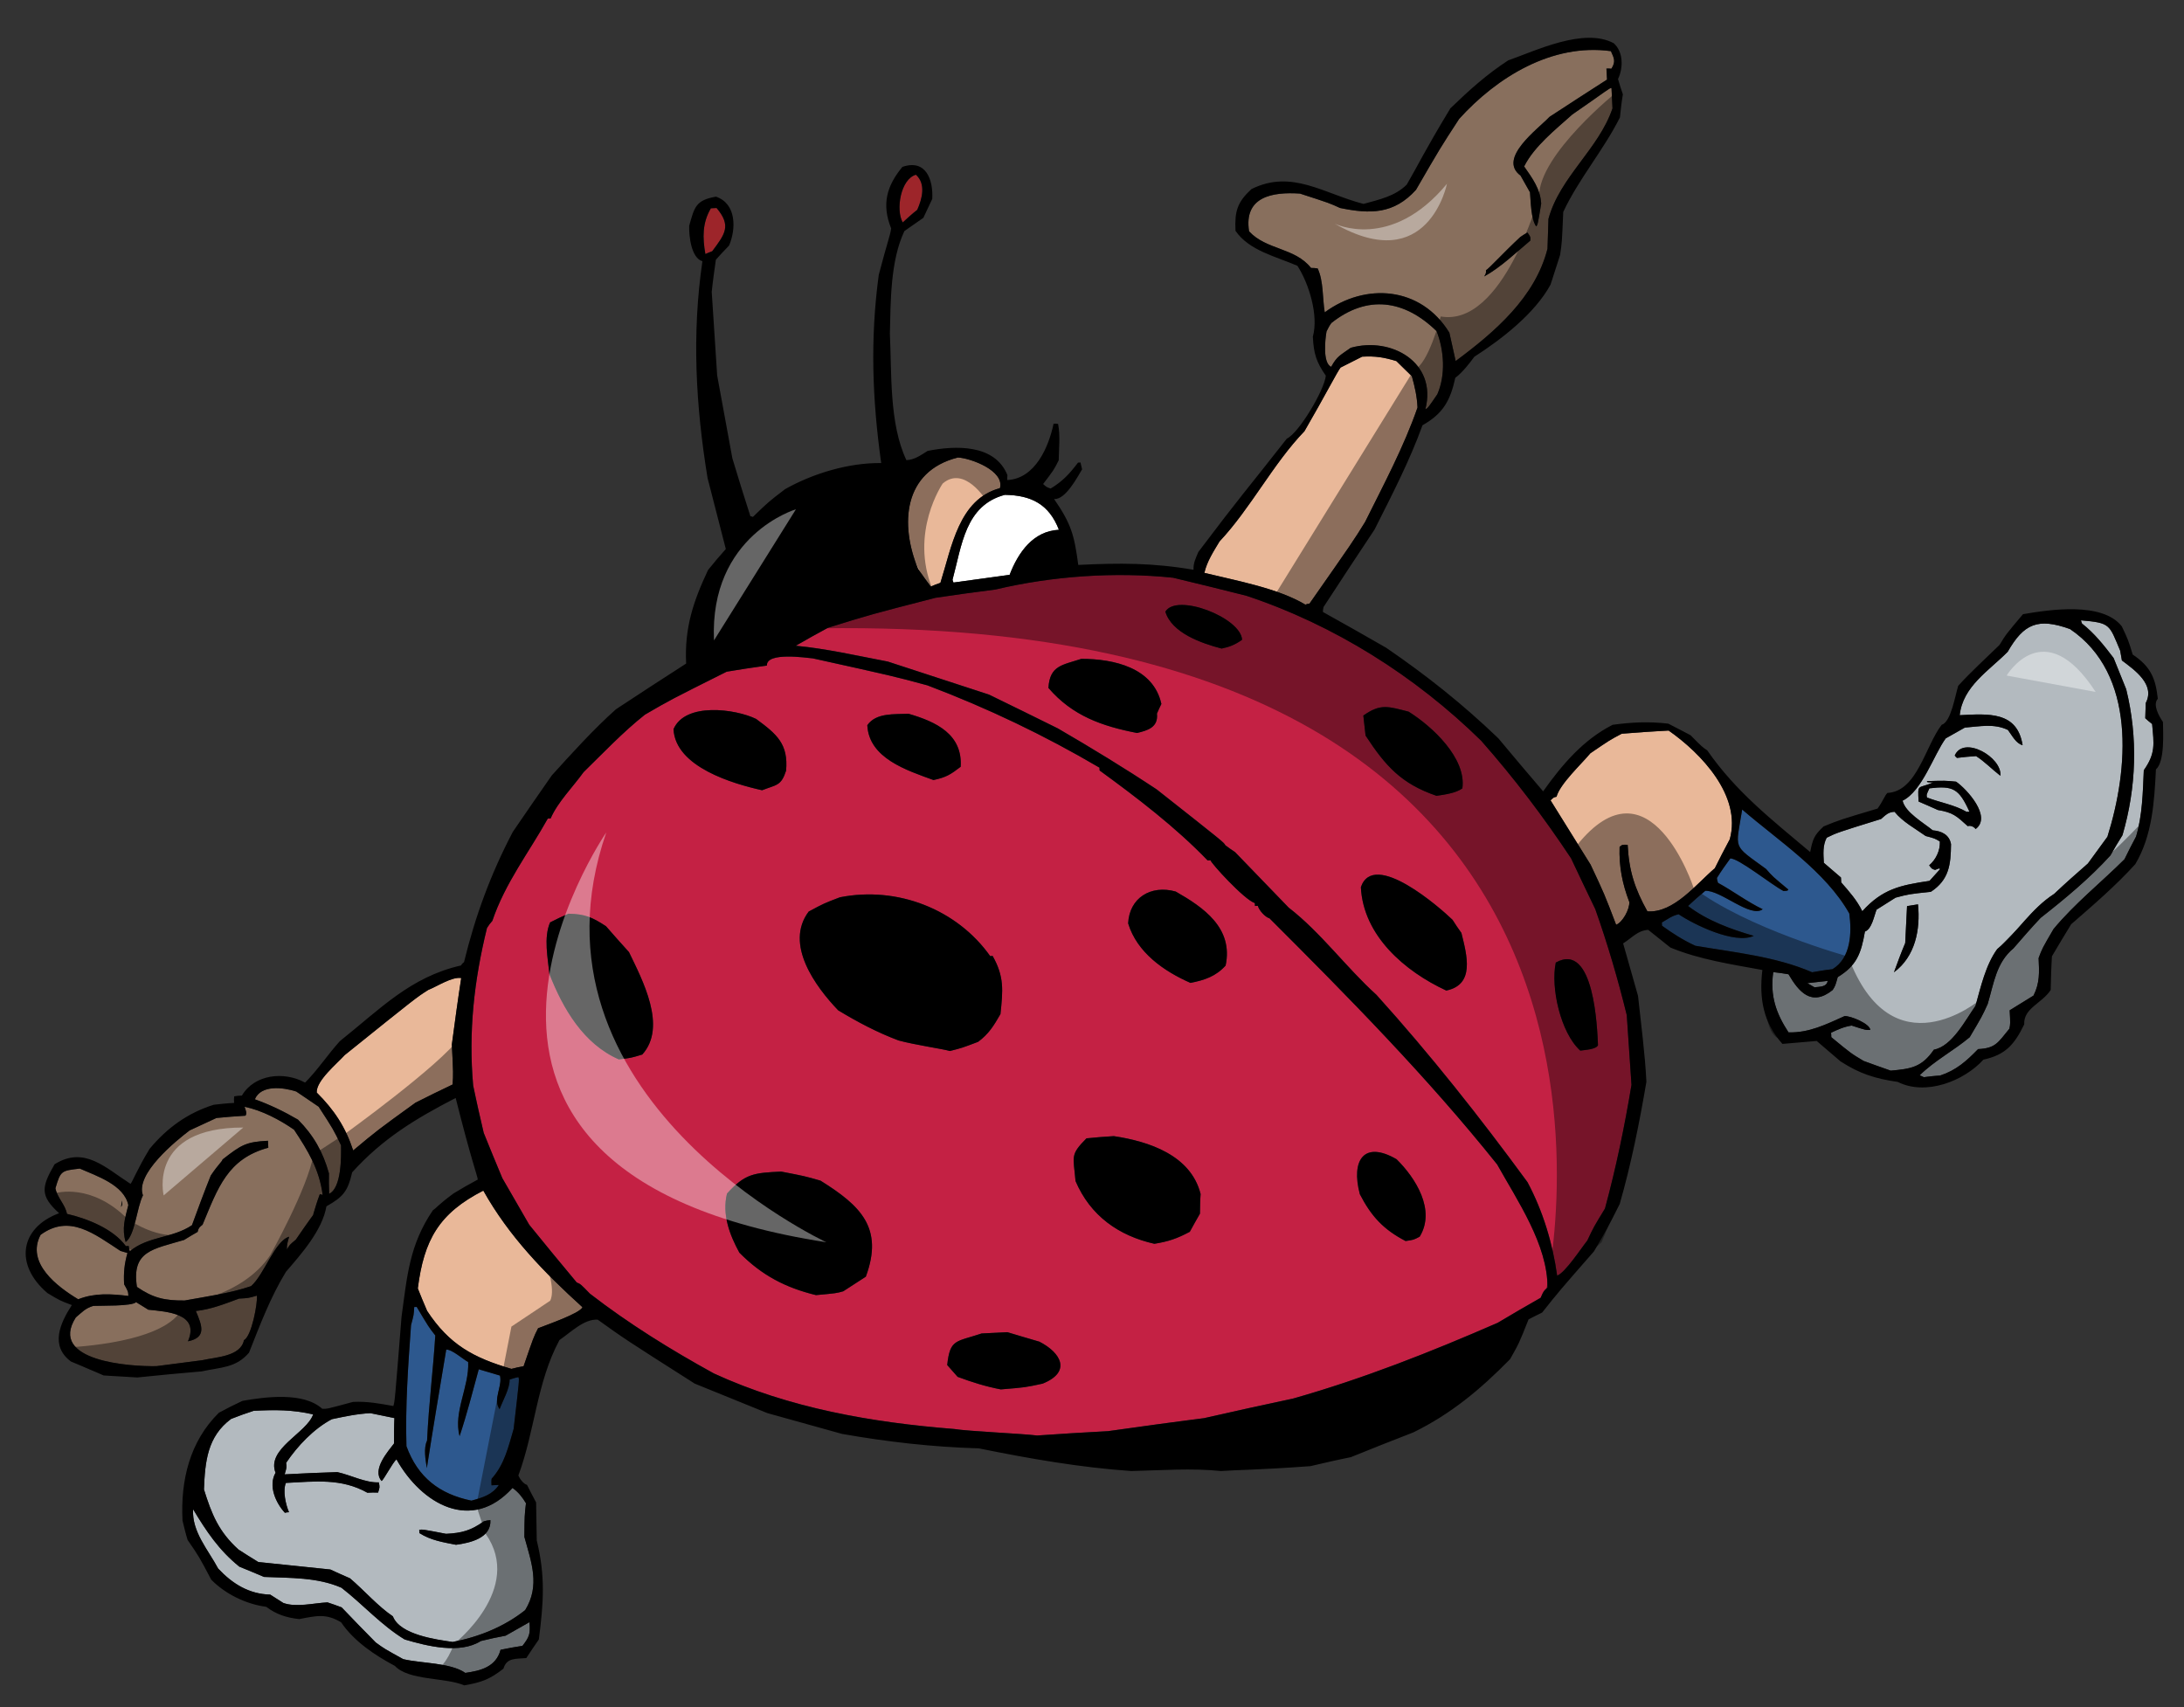
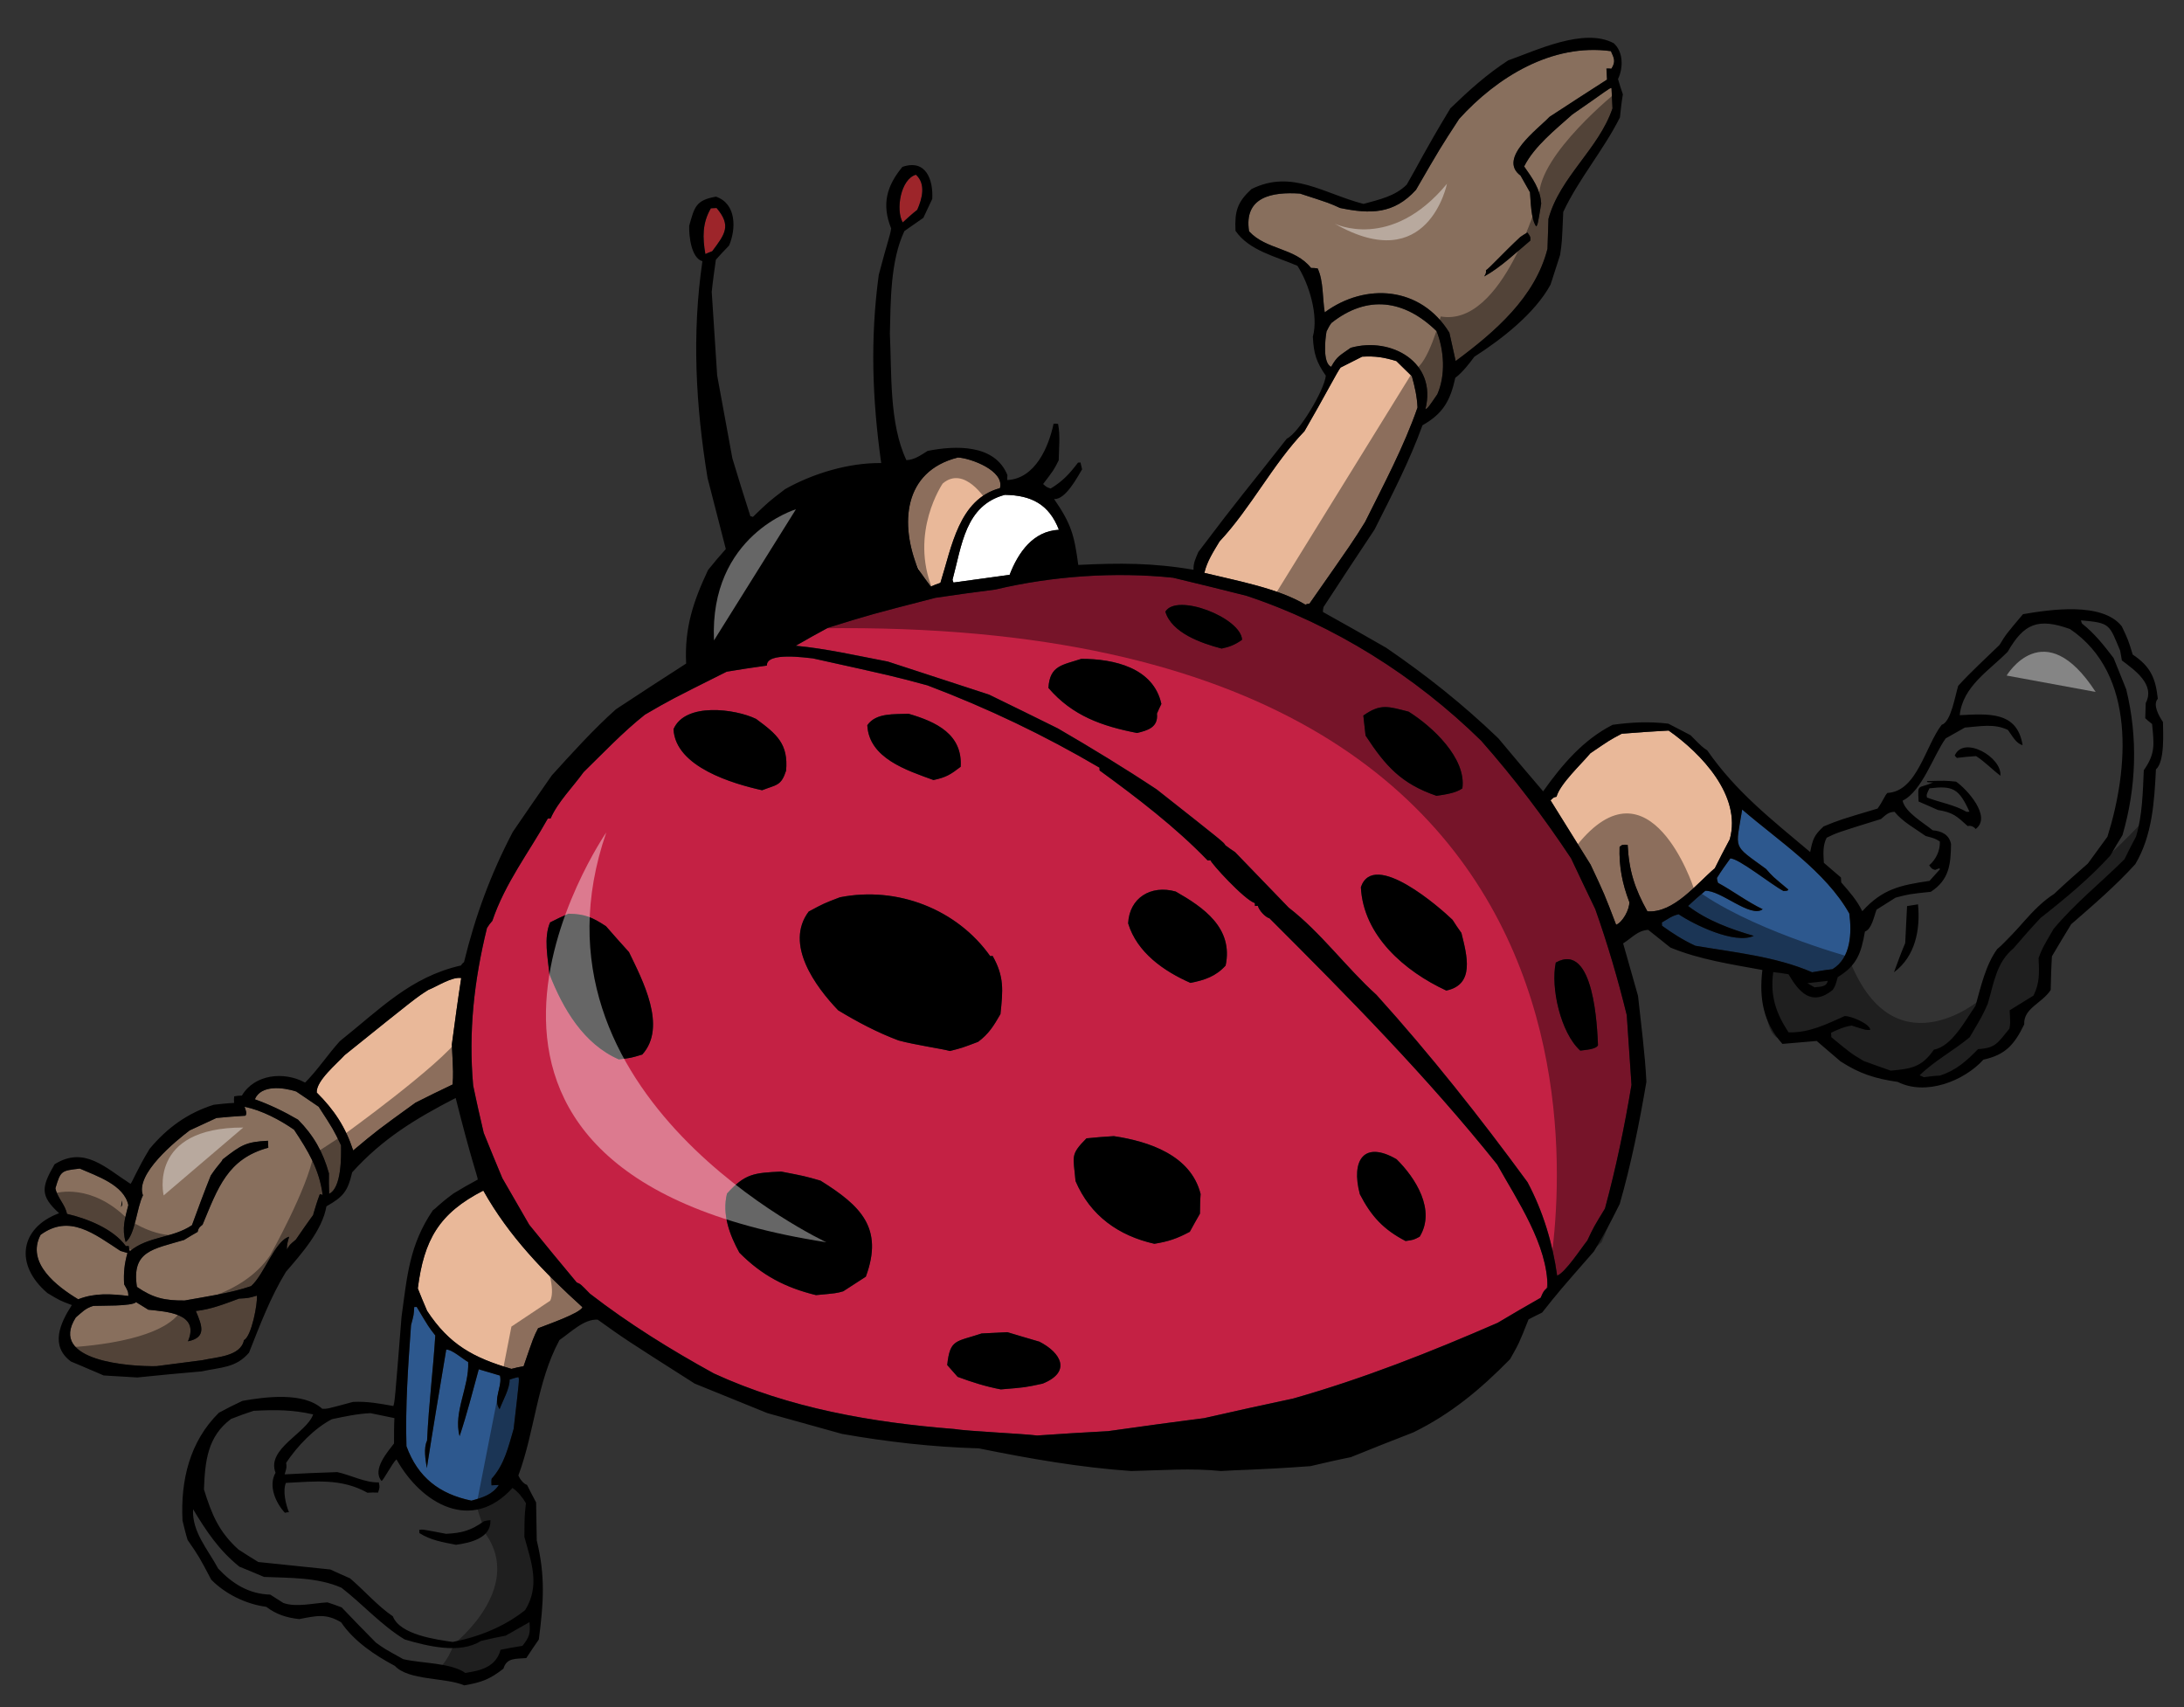
<svg xmlns="http://www.w3.org/2000/svg" version="1.1" id="Layer_1" x="0px" y="0px" width="200px" height="156.333px" viewBox="0 0 200 156.333" style="enable-background:new 0 0 200 156.333;" xml:space="preserve">
  <rect x="0" y="0" width="200" height="156.333" fill="#333333" stroke="none" />
  <path id="color6" style="fill:#C42144;" d="M116.255,84.098c-0.38-0.093-0.973-0.739-1.069-1.146l-0.26,0.015l-0.012-0.262  c-0.994-0.326-4.051-3.698-4.061-3.922l-0.262,0.013c-2.926-3.038-6.47-5.746-9.896-8.239l-0.012-0.259  c-5.06-2.971-10.242-5.446-15.746-7.532c-3.037-0.823-3.037-0.823-10.506-2.475c-0.563-0.047-4.267-0.611-4.203,0.659  c-1.225,0.176-2.457,0.348-3.683,0.562c-5.155,2.578-5.155,2.578-7.485,3.933c-2.02,1.6-3.798,3.489-5.622,5.267  c-0.91,1.283-2.374,2.742-3.012,4.236l-0.263,0.016c-1.72,3.083-3.903,5.888-5.076,9.361c-0.18,0.194-0.354,0.428-0.493,0.66  c-1.182,4.82-1.699,9.493-1.264,14.419c0.296,1.448,0.629,2.893,0.965,4.339c0.555,1.356,1.112,2.754,1.706,4.148  c0.822,1.42,1.643,2.841,2.461,4.263c1.438,1.766,2.876,3.528,4.353,5.291c0.342,0.134,0.342,0.134,1.212,1.029  c3.549,2.744,7.415,5.138,11.348,7.302c6.907,3.178,14.467,4.487,21.995,5.082c1.208,0.206,6.355,0.435,7.603,0.599  c2.164-0.147,4.331-0.292,6.502-0.401c2.901-0.409,5.843-0.814,8.785-1.188c2.708-0.621,5.413-1.211,8.157-1.798  c6.432-1.82,12.606-4.264,18.731-6.934c1.313-0.778,2.624-1.556,3.938-2.294c0.266-0.617,0.266-0.617,0.625-0.933  c0.029-3.898-2.759-7.959-4.611-11.275C130.7,98.632,123.515,91.347,116.255,84.098z M58.817,96.569  c-1.034,0.314-1.034,0.314-2.15,0.444c-3.221-1.412-5.104-4.616-6.352-7.815c-0.15-1.456-0.543-3.344,0.06-4.729  c0.55-0.29,1.1-0.54,1.688-0.795c1.5,0.037,2.152,0.307,3.428,1.143c0.679,0.788,1.394,1.578,2.106,2.37  C58.813,89.711,61.125,94.017,58.817,96.569z M83.197,65.363c2.545,0.734,4.964,1.889,4.776,4.858  c-0.939,0.721-1.338,0.966-2.488,1.212c-2.447-0.891-5.911-1.99-6.063-5.021C80.228,65.246,81.923,65.427,83.197,65.363z   M61.677,66.774c1.071-2.489,5.678-1.856,7.563-0.938c1.906,1.402,2.96,2.289,2.747,4.737c-0.454,1.409-0.872,1.275-2.197,1.794  C67.174,71.785,61.849,70.254,61.677,66.774z M79.289,116.912c-0.689,0.444-1.38,0.892-2.068,1.34  c-0.631,0.178-0.631,0.178-2.496,0.349c-2.809-0.684-4.963-1.813-7.016-3.886c-0.905-1.644-1.6-3.518-1.133-5.413  c1.667-1.849,2.492-1.89,4.959-2.014c2.158,0.417,2.158,0.417,3.603,0.831C78.814,110.412,80.939,112.444,79.289,116.912z   M76.757,92.521c-2.057-2.144-4.951-6.049-2.702-9.046c1.388-0.743,1.388-0.743,2.859-1.307c5.271-1.047,10.738,1.113,13.762,5.385  l0.224-0.011c1.071,1.894,0.947,3.138,0.716,5.323c-0.62,1.081-1.071,1.816-2.047,2.542c-1.473,0.556-1.473,0.556-2.581,0.839  c-0.648-0.192-3.176-0.552-4.696-0.966C80.345,94.555,78.536,93.596,76.757,92.521z M95.484,126.706  c-1.592,0.346-1.592,0.346-3.836,0.53c-1.398-0.268-2.616-0.655-3.953-1.15c-0.317-0.362-0.637-0.717-0.954-1.08  c0.256-2.409,0.795-2.101,3.155-2.893l2.354-0.117c0.953,0.292,1.942,0.578,2.93,0.868  C97.182,123.886,98.132,125.638,95.484,126.706z M109.887,111.141c-0.31,0.545-0.618,1.085-0.93,1.661  c-1.167,0.621-1.94,0.887-3.244,1.099c-3.26-0.734-5.86-2.552-7.221-5.746c-0.19-2.273-0.529-2.373,1.004-3.911  c0.818-0.078,1.641-0.158,2.501-0.202c3.208,0.48,7.06,1.744,7.949,5.301C109.9,109.946,109.895,110.546,109.887,111.141z   M112.236,88.423c-0.889,0.984-1.918,1.332-3.219,1.587c-2.451-1.077-4.899-2.79-5.707-5.452c0.111-2.326,2.071-3.553,4.353-2.916  C110.207,83.091,112.965,84.978,112.236,88.423z M130.007,113.248c-0.546,0.292-0.546,0.292-1.29,0.4  c-2.042-1.058-3.149-2.277-4.188-4.285c-0.832-3.144,0.389-4.931,3.361-3.205C129.626,107.868,131.5,110.81,130.007,113.248z   M146.088,83.248c-0.753-1.577-1.504-3.113-2.218-4.654c-2.556-3.847-5.16-7.278-8.222-10.757  c-6.031-5.923-13.463-10.611-21.507-13.283c-2.238-0.563-4.479-1.125-6.716-1.652c-5.318-0.556-11.032-0.157-16.251,1.076  c-1.864,0.245-3.69,0.485-5.51,0.763c-5.958,1.537-5.958,1.537-9.835,2.742c-0.984,0.534-1.969,1.075-2.952,1.648  c2.825,0.272,5.632,0.918,8.431,1.452c3.087,1.009,6.173,2.017,9.26,3.022c2.076,1.019,4.188,2.041,6.305,3.096  c3.086,1.793,6.1,3.63,9.048,5.582c6.166,4.865,6.166,4.865,6.291,5.12c0.271,0.21,0.584,0.421,0.894,0.63  c1.62,1.68,3.241,3.359,4.903,5.079c2.962,2.287,5.257,5.473,8.044,7.991c4.922,5.451,9.485,11.22,13.828,17.152  c1.407,2.629,2.305,5.582,2.716,8.559c0.736-0.259,2.195-2.507,2.763-3.211c0.579-1.231,0.579-1.231,1.616-2.929  c1.012-3.726,1.797-7.514,2.429-11.332c-0.143-2.128-0.288-4.259-0.431-6.385C148.174,89.701,147.224,86.449,146.088,83.248z   M105.947,65.348c0.135,1.268-0.859,1.544-1.823,1.776c-3.218-0.626-5.926-1.576-8.115-4.127c0.121-2.068,1.283-2.089,3.017-2.663  c2.961,0.001,6.596,0.795,7.329,4.128C106.218,64.737,106.081,65.04,105.947,65.348z M111.871,59.393  c-1.824-0.475-4.567-1.421-5.153-3.379c1.039-1.737,6.923,0.553,7.026,2.573C113.128,59.032,112.612,59.241,111.871,59.393z   M132.443,90.711c-3.799-1.76-7.598-5.015-7.821-9.466c1.177-3.469,7.294,1.92,8.395,2.989c0.244,0.4,0.528,0.797,0.811,1.194  C134.344,87.506,135.075,90.168,132.443,90.711z M133.916,72.197c-0.615,0.44-1.62,0.568-2.367,0.681  c-3.239-1.113-4.672-2.729-6.498-5.521c-0.066-0.639-0.135-1.231-0.203-1.829c1.596-1.127,2.283-0.826,4.143-0.358  C131.159,66.522,134.303,69.438,133.916,72.197z M146.336,95.713c-0.167,0.385-1.176,0.435-1.623,0.496  c-1.808-1.638-2.726-5.787-2.24-8.062C146.008,86.17,146.266,94.255,146.336,95.713z" />
  <path id="color5" style="fill:#2D588E;" d="M47.475,126.111c0.087,0.222,0.087,0.222-0.438,4.744  c-0.479,1.637-0.845,3.269-2.017,4.562c-0.029,0.189-0.021,0.374-0.009,0.601l0.673-0.033c-0.592,0.891-1.478,1.16-2.515,1.438  c-2.916-0.603-4.903-2.119-5.948-4.988c-0.109-3.706,0.154-7.39,0.419-11.081c0.254-0.948,0.254-0.948,0.292-1.66l0.227-0.012  c1.106,1.854,1.106,1.854,1.703,2.613c-0.209,3.309-0.589,6.176-0.753,9.633c-0.34,0.691-0.136,1.768-0.022,2.514  c0.566-3.625,1.173-7.257,1.777-10.851c0.525-0.027,1.508,0.864,2.009,1.139c0.111,2.245-1.381,4.606-0.785,6.786  c0.652-1.943,1.216-4.145,1.755-6.123c0.646,0.19,1.294,0.384,1.942,0.577c0.238,1.038-0.68,2.173-0.035,3.077  c0.264-0.723,0.953-1.922,0.915-2.708C46.921,126.252,47.179,126.165,47.475,126.111z M167.808,88.757  c1.707-1.021,1.776-3.353,1.541-5.103c-2.179-3.862-6.48-6.646-9.807-9.519c-0.605,3.743-0.934,3.16,2.183,5.439  c0.594,0.683,0.594,0.683,2.043,1.886c-0.069,0.116-0.069,0.116-0.446,0.134c-1.114-0.583-4.125-3.018-4.872-2.979  c-0.42,0.583-0.84,1.168-1.223,1.785c0.008,0.148,0.052,0.296,0.098,0.444c1.388,0.754,2.676,1.737,4.094,2.419  c-1.118,0.841-3.835-1.757-5.255-1.687c-0.541,0.438-1.081,0.915-1.58,1.389c1.753,1.339,3.93,2.131,6.021,2.737  c-1.76,0.799-5.486-1.038-6.884-1.979c-0.631,0.143-0.953,0.422-1.538,0.751l0.016,0.3c0.973,0.702,1.941,1.325,3.053,1.835  c3.558,0.607,7.361,0.979,10.691,2.426C166.54,88.929,167.17,88.824,167.808,88.757z" />
-   <path id="color4" style="fill:#B3BABF;" d="M165.508,90.034c0.595-0.067,1.23-0.136,1.861-0.209  c-0.083,0.569-0.719,0.528-1.207,0.588C165.932,90.275,165.697,90.138,165.508,90.034z M46.3,149.789  c-0.78,0.149-1.524,0.301-2.264,0.488c-1.926,1.217-4.925,0.467-6.979-0.142c-2.124-1.282-3.834-3.218-5.785-4.734  c-2.223-0.976-4.729-0.888-7.094-0.992c-0.767-0.338-1.532-0.634-2.261-0.94c-1.875-1.517-3.009-3.222-4.236-5.26  c-0.123,2.069,1.386,3.717,2.296,5.433c1.308,1.396,2.817,2.333,4.769,2.387c0.387,0.244,0.773,0.484,1.2,0.764  c1.183,0.428,2.772,0.009,4.044-0.053c0.419,0.127,0.841,0.295,1.297,0.459c1.029,1.072,2.059,2.145,3.124,3.216  c0.777,0.563,0.777,0.563,2.511,1.523c1.708,0.402,4.289,0.311,5.687,1.255c1.415-0.185,2.82-0.556,3.23-2.111  c0.668-0.145,1.335-0.256,2.005-0.363c0.633-0.817,0.735-1.087,0.643-2.17C47.755,148.964,47.027,149.374,46.3,149.789z   M46.933,136.259c-3.729,4.123-8.318,1.503-10.627-2.619c-0.359,0.32-1.178,1.897-1.363,1.982c-0.913-1.044,0.614-2.73,1.14-3.434  c0-0.787-0.001-1.574,0.036-2.325c-0.759-0.149-1.478-0.299-2.197-0.451c-1.233,0.062-2.346,0.306-3.532,0.552  c-1.644,0.869-3.14,2.442-4.186,3.996c0.057,0.406,0.057,0.406-0.137,1.056c1.608-0.082,3.217-0.162,4.825-0.206  c1.25,0.275,2.6,0.997,3.796,0.938c0.096,0.442,0.096,0.442-0.066,0.939c-0.34-0.022-0.673-0.004-0.975,0.014  c-2.392-1.346-4.774-1.035-7.466-0.901c-0.303,0.727-0.015,1.983,0.283,2.683c-0.149,0.008-0.262,0.012-0.372,0.057  c-0.833-0.898-1.547-2.472-0.859-3.668c-0.859-2.209,2.857-3.632,3.444-5.348c-1.895-0.43-3.432-0.428-5.451-0.326  c-0.699,0.222-1.401,0.48-2.062,0.741c-2.17,1.604-2.39,3.907-2.487,6.459c0.712,2.289,1.354,3.869,3.161,5.503  c0.581,0.382,1.201,0.765,1.818,1.145c2.186,0.23,4.372,0.457,6.594,0.684c0.576,0.271,1.189,0.54,1.803,0.809  c1.292,1.098,2.567,2.57,3.924,3.479c0.647,1.692,3.966,2.125,5.477,2.348c2.376-0.453,4.728-1.394,6.637-2.916  c1.389-2.246,0.571-4.378-0.071-6.708c0.017-1.951,0.017-1.951,0.145-3.081C47.839,137.113,47.479,136.645,46.933,136.259z   M41.758,141.465c-1.211-0.237-2.304-0.408-3.35-1.069l-0.016-0.3c0.297-0.049,0.297-0.049,2.453,0.365  c1.459-0.073,2.272-0.3,3.467-1.148c0.184-0.049,0.371-0.093,0.595-0.105C44.99,140.855,43.063,141.289,41.758,141.465z   M196.454,65.769c0.014-0.487,0.029-0.935,0.043-1.391c0.892-1.692-1.015-3.022-2.183-3.898c-0.051-0.3-0.104-0.596-0.155-0.892  c-1.02-2.427-0.877-2.545-3.591-2.783c0.006,0.076,0.051,0.186,0.093,0.297c1.13,0.88,2.012,1.996,2.894,3.155  c0.387,0.953,0.772,1.906,1.155,2.866c1.083,4.403,0.938,8.984-0.342,13.357c-0.381,0.618-0.764,1.24-1.106,1.857  c-1.882,2.081-4.188,3.993-6.386,5.715c-0.856,0.904-1.671,1.845-2.486,2.786c-1.584,1.316-1.789,3.163-2.366,5.104  c-0.506,1.112-0.506,1.112-1.648,3.044c-1.474,1.234-3.227,2.147-4.584,3.488c0.113,0.034,0.229,0.102,0.382,0.17  c0.482-0.061,0.967-0.123,1.489-0.15c1.479-0.484,2.41-1.32,3.482-2.42c1.604-0.08,1.806-0.58,2.867-1.869  c0.091-0.453,0.091-0.453,0.027-1.688c0.726-0.447,1.453-0.897,2.182-1.348c0.58-1.152,0.532-2.125,0.467-3.432  c0.327-0.878,0.327-0.878,1.364-2.655c1.946-2.348,4.361-4.266,6.503-6.399c0.341-0.691,0.679-1.382,1.058-2.076  c0.578-1.94,0.621-4.041,0.707-6.069c1.087-1.554,0.933-2.373,0.764-4.237C196.847,66.126,196.651,65.948,196.454,65.769z   M177.096,96.126c1.669-0.309,2.899-2.732,3.809-4.015c0.479-1.71,0.937-3.757,1.99-5.197c1.869-1.554,3.074-3.678,5.219-5.057  c1.004-0.953,2.041-1.867,3.082-2.779c0.598-0.82,1.193-1.636,1.792-2.452c1.936-6.169,2.665-14.902-3.427-19.019  c-2.938-1.052-4.225-0.502-5.705,2.082c-1.713,1.736-4.116,3.167-4.395,5.808c2.618-0.134,5.267-0.379,5.76,2.745  c-0.608-0.157-0.94-0.853-1.344-1.394c-1.268-0.61-2.566-0.322-3.948-0.216c-0.58,0.329-1.164,0.657-1.749,0.987  c-1.087,1.479-2.155,4.831-3.951,5.706c0.244,1.078,1.901,2.008,2.762,2.714c0.827,0.069,1.518,0.41,1.673,1.265  c-0.018,1.874-0.174,3.268-1.842,4.365c-2.012,0.212-2.012,0.212-3.234,0.537c-0.584,0.368-1.162,0.735-1.744,1.101  c-0.233,0.609-0.439,1.783-1.063,2.003c-0.352,2.003-0.744,3.108-2.492,4.172c-0.223,0.796-0.223,0.796-0.464,1.182  c-1.946,1.561-3.102,0.154-4.043-1.444c-0.492-0.089-0.948-0.144-1.398-0.195c-0.304,2.189,0.263,3.773,1.399,5.517  c1.877,0.054,3.451-0.734,5.135-1.493c0.563-0.028,2.324,0.71,2.351,1.267c-0.413,0.021-0.413,0.021-1.705-0.399  c-0.709,0.108-1.26,0.36-1.882,0.656l0.021,0.409c1.8,1.484,1.8,1.484,2.958,2.175c0.802,0.298,1.641,0.595,2.482,0.888  C174.971,97.88,175.977,97.755,177.096,96.126z M183.185,71.043c-0.777-0.599-1.412-1.277-2.225-1.802  c-0.599,0.031-1.193,0.1-1.753,0.165c-0.078-0.072-0.158-0.142-0.201-0.218C179.814,67.313,183.364,69.346,183.185,71.043z   M177.457,74.178c-0.611-0.266-1.188-0.539-1.762-0.774c-0.086-1.717-0.091-1.118,1.337-1.75c-0.563-0.011-0.563-0.011-0.57-0.124  c1.686-0.045,1.686-0.045,2.665,0.054c0.969,0.665,3.309,3.209,1.789,4.336c-0.158-0.219-0.465-0.351-0.726-0.266  C179.172,74.731,178.855,74.409,177.457,74.178z M173.44,89.037c0.331-0.918,0.66-1.796,1.029-2.677  c0.058-1.127,0.112-2.255,0.168-3.384c0.336-0.052,0.67-0.107,1.004-0.16C175.869,85.128,175.395,87.587,173.44,89.037z   M167.019,79.012c-0.042-0.824-0.116-1.57,0.259-2.297c0.953-0.465,0.953-0.465,4.979-1.713c0.428-0.359,0.639-0.634,1.237-0.662  c0.718,0.904,1.915,1.551,2.851,2.218c0.835,0.222,0.835,0.222,1.298,0.5c0.042,0.824-0.365,1.665-0.978,2.185  c0.244,0.325,0.244,0.325,0.545,0.422c0.406-0.17,0.406-0.17,0.444-0.062c-0.317,0.356-0.638,0.708-0.956,1.063  c-2.68,0.396-4.312,0.739-6.157,2.78c-0.503-1.024-1.179-1.778-1.931-2.639l-0.024-0.45  C168.035,79.897,167.524,79.437,167.019,79.012z M180.354,74.332l-0.263,0.014c-1.122-0.656-2.445-0.852-3.629-1.315  c-0.05-0.262-0.05-0.262,0.222-0.838C178.844,71.934,179.385,72.206,180.354,74.332z" />
  <path id="color3" style="fill:#E9B899;" d="M44.26,109.031c2.346,4.193,5.585,7.515,9.08,10.679  c-0.233,0.571-3.329,1.629-4.063,1.926c-0.413,0.808-0.413,0.808-1.329,3.478c-0.371,0.058-0.743,0.147-1.111,0.244  c-3.5-1.022-5.696-2.226-7.725-5.312c-0.297-0.699-0.595-1.394-0.853-2.057C38.825,113.538,40.201,111.107,44.26,109.031z   M39.218,90.654c-1.089,0.69-1.089,0.69-7.648,5.964c-0.712,0.788-2.622,2.344-2.566,3.432c1.618,1.605,2.632,3.167,3.34,5.305  c2.195-1.835,2.195-1.835,5.703-4.373c1.134-0.579,2.265-1.125,3.401-1.667c0.065-0.98,0.065-0.98-0.069-3.671  c0.273-2.038,0.545-4.075,0.857-6.078C41.405,89.418,39.99,90.353,39.218,90.654z M158.404,76.857  c1.107-3.991-2.645-7.889-5.598-9.955c-1.458,0.073-2.881,0.181-4.298,0.29c-1.093,0.577-1.093,0.577-2.874,1.793  c-0.809,0.978-2.781,2.803-3.097,3.98c-0.257,0.05-0.257,0.05-0.546,0.328c1.223,1.96,2.447,3.926,3.668,5.889  c1.256,2.672,1.256,2.672,2.337,5.504c0.59-0.217,1.243-1.411,1.208-2.082c-0.646-1.694-0.949-3.255-0.891-5.053  c0.253-0.202,0.253-0.202,0.738-0.189c0.121,2.394,0.653,4.018,1.807,6.095c2.409,0.18,4.485-2.512,6.176-3.946  C157.479,78.628,157.921,77.742,158.404,76.857z M119.914,55.279c4.021-5.75,4.021-5.75,5.098-7.489  c1.702-3.422,3.551-6.89,4.797-10.473c-0.054-1.048-0.242-1.864-0.518-2.861c-0.477-0.462-0.946-0.929-1.421-1.39  c-1.18-0.355-1.894-0.467-3.13-0.406c-0.656,0.33-1.316,0.665-1.976,0.997c-0.248,0.276-1.514,2.738-3.309,5.827  c-2.884,2.994-4.929,7.068-7.776,10.097c-0.556,0.929-1.146,1.82-1.394,2.881c2.923,0.716,6.706,1.39,9.255,2.91  C119.651,55.329,119.764,55.285,119.914,55.279z M85.237,53.716c0.294-0.125,0.587-0.254,0.881-0.343  c1.037-3.276,1.679-7.657,5.452-8.669c0.443-1.597-2.687-2.752-3.85-2.807c-5.035,1.266-5.317,6.152-3.652,10.191  C84.434,52.631,84.834,53.175,85.237,53.716z" />
  <path id="color2" style="fill:#886F5D;" d="M21.889,118.921c0.859-0.045,0.859-0.045,1.637-0.272  c0.073,0.71-0.487,3.735-1.185,4.073c-0.298,1.514-2.582,1.553-3.805,1.838c-1.416,0.184-2.829,0.366-4.208,0.546  c-2.36,0.048-9.955-0.436-7.385-4.462c0.576-0.479,0.859-0.833,1.597-1.055c0.675-0.036,3.566,0.047,3.919-0.344  c0.346,0.203,0.736,0.447,1.122,0.693c1.659,0.178,4.741,0.323,3.63,2.892c1.745-0.353,1.278-1.453,0.723-2.775  C19.315,119.912,20.601,119.396,21.889,118.921z M26.927,103.451c1.295,1.958,2.318,3.631,2.623,5.978  c-0.116-0.03-0.191-0.065-0.266-0.062c-0.232,0.611-0.424,1.26-0.619,1.908c-0.525,0.733-1.052,1.476-1.575,2.251  c-0.576,0.478-0.576,0.478-0.815,0.899c-0.022-0.446,0.076-0.712,0.201-1.171c-1.327,0.407-2.262,3.45-3.484,4.526  c-1.915,0.656-4.074,0.947-6.082,1.313c-1.835,0.017-2.898-0.229-4.37-1.243c-0.506-3.308,1.477-3.449,4.319-4.301  c0.399-0.245,0.801-0.492,1.237-0.734c0.094-0.383,0.167-0.425,0.455-0.662c1.405-3.369,2.284-6.037,6.02-7.049l-0.033-0.637  c-2.019,0.101-2.454,0.387-4.151,1.707c-0.098,0.269-0.356,0.394-1.087,1.48c-0.599,1.489-1.163,3.019-1.722,4.546  c-1.814,1.214-3.999,0.987-5.691,2.383c-0.045-0.187-0.093-0.334-0.1-0.482l-0.261,0.014c-1.166-1.591-3.536-2.521-5.394-2.953  c-0.157-0.856-0.9-1.49-1.055-2.346c0.477-1.635,0.556-1.603,2.232-1.801c1.535,0.675,4.049,1.486,4.442,3.34  c-0.313,1.253-0.606,2.131-0.243,3.384c0.868-0.641,1.006-3.124,1.584-4.275c-0.733-1.948,3.012-4.989,4.278-5.949  c0.805-0.376,1.61-0.753,2.452-1.136c0.859-0.079,1.755-0.162,2.651-0.207c0.179-0.197,0.011-0.563-0.078-0.819  C23.989,101.682,25.606,102.539,26.927,103.451z M11.167,109.935c-0.026,0.188-0.054,0.377-0.08,0.604  C11.261,110.267,11.182,110.239,11.167,109.935z M11.757,118.676c-0.021-0.411-0.021-0.411-0.391-1.066  c-0.056-1.085,0.02-1.838,0.306-2.866c-0.229-0.063-0.457-0.127-0.646-0.191c-2.403-1.566-4.67-3.401-7.307-1.471  c-1.371,2.58,1.547,4.759,3.442,5.9C8.705,118.38,10.173,118.494,11.757,118.676z M27.125,99.956  c-1.219-0.391-3.219-0.629-3.787,0.712c1.373,0.493,2.643,1.104,3.953,1.864c1.421,1.426,2.286,2.96,2.833,4.92  c-0.008,0.598-0.013,1.232,0.02,1.869c1.134-0.541,1.104-3.388,1.089-4.44c-0.711-1.463-0.711-1.463-2.05-3.53  C28.48,100.859,27.785,100.409,27.125,99.956z M121.925,29.578c-0.176,0.231-0.312,0.502-0.446,0.773  c-0.119,0.642-0.381,2.904,0.426,3.242c0.549-1.003,0.844-1.056,1.785-1.741c3.698-1.045,7.939,1.327,6.841,5.618  c0.22-0.085,0.22-0.085,1.095-1.364c0.771-1.763,0.625-4.006-0.064-5.773C128.601,27.443,125.209,26.975,121.925,29.578z   M121.313,28.596c-0.214-1.264-0.105-2.88-0.649-4.016c-0.23-0.025-0.416-0.053-0.605-0.042c-1.48-1.874-4.089-1.635-5.675-3.354  c-0.496-3.162,2.104-3.628,4.661-3.456c2.704,0.875,2.704,0.875,3.667,1.317c2.766,0.573,4.936,0.577,6.959-1.662  c2.211-3.82,2.211-3.82,3.952-6.495c3.445-3.808,8.498-6.947,13.896-6.203c0.295,0.659,0.461,0.95,0.042,1.608  c-0.149-0.027-0.302-0.021-0.451-0.013l0.053,1.008c-1.78,1.137-3.523,2.274-5.265,3.411c-1.033,1.101-4.795,3.802-2.654,5.381  c0.288,0.512,0.574,1.023,0.865,1.532c0.076,0.858,0.082,2.434,0.565,3.122c0.143-0.159,0.143-0.159,0.46-2.086  c-0.068-1.343-0.83-2.357-1.559-3.407c0.92-1.845,2.905-3.408,4.41-4.757c3.224-2.223,3.365-2.417,3.588-2.427l0.092,1.868  c-1.271,3.739-4.818,6.28-5.864,10.118c-0.029,0.901-0.06,1.801-0.089,2.739c-1.125,4.442-4.826,7.625-8.408,10.279  c-0.19-0.89-0.384-1.741-0.577-2.595C130.114,26.206,125.04,25.86,121.313,28.596z M135.918,25.316  c1.495-0.824,2.895-2.168,4.221-3.285c0.021-0.338,0.021-0.338-0.26-0.735c-0.221,0.123-0.439,0.247-0.656,0.408  c-1.54,1.426-2.888,2.918-3.148,3.046C136.09,25.008,136.09,25.008,135.918,25.316z" />
  <path id="color1" style="fill:#9D252A;" d="M65.221,23.007c-0.221,0.087-0.442,0.169-0.625,0.254  c-0.262-1.487-0.291-2.834,0.503-4.186l0.523-0.025C66.98,20.668,66.417,21.41,65.221,23.007z M83.997,19.216  c0.44-0.997,0.82-2.364-0.122-3.216c-1.404,0.407-1.863,3.208-1.206,4.371C83.099,19.976,83.53,19.579,83.997,19.216z" />
  <path id="fill" style="fill:#FFFFFF;" d="M92.014,45.317c2.402,0.029,4.051,0.846,4.958,3.199c-2.355,0.118-3.722,2.062-4.515,4.123  c-1.712,0.237-3.428,0.473-5.14,0.708c-0.044-0.113-0.086-0.186-0.088-0.258C88.084,49.938,88.387,46.284,92.014,45.317z" />
  <path id="outline" d="M197.602,63.989c-0.205-1.902-0.674-2.964-2.301-4.048c-0.403-1.326-0.403-1.326-0.991-2.574  c-1.764-2.274-6.602-1.544-9.054-1.123c-1.556,1.842-1.556,1.842-2.145,2.81c-1.251,1.226-2.616,2.456-3.787,3.749  c-0.26,0.8-0.658,3.332-1.507,3.563c-1.516,1.947-2.244,6.11-4.976,6.248c-0.25,0.236-0.374,0.692-0.901,1.43  c-3.474,1.037-3.474,1.037-4.941,1.635c-0.857,0.794-0.995,1.136-1.232,2.348c-3.522-2.973-6.756-5.471-9.427-9.311  c-0.465-0.313-0.465-0.313-1.53-1.388c-0.694-0.376-1.382-0.719-2.037-1.059c-1.812-0.21-3.307-0.134-5.094,0.105  c-2.707,1.371-4.65,3.679-6.367,6.093c-1.393-1.62-2.749-3.237-4.104-4.858c-3.27-3.134-6.547-5.743-10.273-8.292  c-1.93-1.105-3.857-2.208-5.787-3.274c-0.008-0.149,0.023-0.3,0.053-0.451c1.531-2.364,3.101-4.727,4.668-7.092  c1.568-3.115,3.211-6.273,4.395-9.557c1.893-1.068,2.549-2.263,3.005-4.348c0.616-0.443,1.32-1.341,1.74-1.923  c2.473-1.587,5.54-3.951,6.982-6.609c0.29-0.913,0.581-1.829,0.872-2.706c0.171-1.131,0.171-1.131,0.29-3.949  c1.424-3.034,3.692-5.66,5.192-8.657c0.074-0.716,0.152-1.432,0.27-2.112c-0.176-0.477-0.314-0.96-0.446-1.4  c0.475-0.998,0.515-2.461-0.389-3.279c-2.735-1.474-7.162,0.696-9.669,1.569c-1.994,1.302-3.571,2.728-5.291,4.388  c-2.455,4.06-2.892,5.093-3.997,6.986c-1.071,1.067-2.481,1.359-3.959,1.77c-3.647-0.939-6.571-3.194-10.265-1.357  c-1.288,1.19-1.547,2.025-1.459,3.821c1.252,1.812,3.642,2.328,5.67,3.203c1.057,1.631,1.955,4.55,1.413,6.49  c0.077,1.532,0.304,2.305,1.188,3.575c-0.119,1.282-2.436,5.221-3.572,5.765c-3.912,4.992-4.163,5.154-8.1,10.375  c-0.235,0.574-0.474,0.999-0.442,1.633c-3.706-0.638-6.779-0.634-10.556-0.445c-0.363-2.721-0.638-3.753-2.215-6.037  c1.054,0.097,2.183-2.096,2.566-2.717c-0.051-0.22-0.102-0.443-0.147-0.629l-0.226,0.013c-0.806,1.054-1.378,1.679-2.503,2.374  c-0.381-0.132-0.381-0.132-0.693-0.414c0.982-1.287,0.982-1.287,1.427-2.172c0.019-1.125,0.152-2.217-0.055-3.334  c-0.151-0.031-0.302-0.023-0.415-0.017c-0.453,2.16-1.696,5.034-4.237,5.16c-0.008-0.148-0.015-0.3,0.012-0.449  c-1.154-2.866-4.782-2.721-7.306-2.221c-0.653,0.408-1.197,0.81-1.946,0.848c-1.592-3.367-1.336-7.992-1.514-11.582  c0.074-2.964,0.04-6.676,1.33-9.398c0.577-0.405,1.157-0.809,1.737-1.212c0.274-0.575,0.543-1.152,0.814-1.73  c0.099-1.728-0.56-3.68-2.735-2.935c-1.413,1.719-1.929,3.393-1.029,5.634c-0.081,0.641-0.319,1.14-1.135,4.255  c-0.793,5.889-0.594,11.387,0.224,17.234c-2.965-0.04-6.251,0.949-8.804,2.39c-1.515,1.16-1.515,1.16-2.946,2.543  c-0.074-0.034-0.152-0.064-0.228-0.062c-0.576-1.77-1.115-3.542-1.653-5.316c-0.463-2.525-0.927-5.051-1.39-7.579  c-0.169-2.576-0.332-5.117-0.498-7.654c0.1-0.981,0.241-1.962,0.379-2.945c0.388-0.431,0.78-0.863,1.211-1.298  c0.634-1.492,0.706-3.821-1.2-4.476c-1.859,0.319-1.977,0.962-2.454,2.673c-0.027,0.938,0.187,2.951,1.211,3.239  c-0.976,6.684-0.615,13.188,0.469,19.843c0.558,2.148,1.116,4.331,1.675,6.513c-0.567,0.631-1.098,1.257-1.627,1.92  c-1.357,2.878-2.17,5.318-2.007,8.569c-2.146,1.385-4.287,2.766-6.428,4.185c-2.047,1.826-4.034,4.025-5.881,6.064  c-1.189,1.709-2.379,3.421-3.565,5.165c-2.019,3.849-3.439,7.707-4.465,11.92c-0.109,0.078-0.216,0.197-0.283,0.313  c-4.633,1.056-7.374,3.968-11.086,6.927c-1.103,1.22-2.041,2.651-3.186,3.798c-1.966-1.067-4.648-0.745-5.787,1.188  c-0.261,0.012-0.485,0.025-0.709,0.072c-0.028,0.188-0.019,0.375-0.007,0.602c-0.636,0.031-1.268,0.1-1.866,0.169  c-2.398,0.756-4.28,2.124-5.871,4.038c-1.177,1.934-1.572,3.042-1.75,3.203c-2.286-1.461-4.226-3.502-6.951-1.792  c-1.208,2.087-1.355,2.881,0.413,4.481c-3.607,1.341-4.11,4.738-1.058,7.322c1.159,0.693,1.159,0.693,2.227,1.09  c-1.078,1.664-2.024,3.736-0.078,5.174c0.997,0.4,1.991,0.837,2.99,1.273c1.014,0.063,2.029,0.127,3.081,0.184  c1.938-0.208,3.916-0.383,5.896-0.557c1.778-0.391,3.13-0.307,4.336-1.717c0.999-2.526,1.96-5.081,3.379-7.401  c1.417-1.644,3.333-3.804,3.709-5.999c1.532-0.861,1.957-1.372,2.356-3.113c2.807-3.102,5.79-4.901,9.478-6.809  c1.451,5.775,2.01,7.173,2.024,7.473c-0.768,0.412-1.494,0.822-2.221,1.272c-1.519,1.124-1.619,1.393-1.875,1.518  c-2.164,3.182-2.362,5.965-2.886,9.78c-0.619,7.787-0.619,7.787-0.753,8.167c-1.285-0.231-2.381-0.439-3.691-0.376  c-2.366,0.643-2.366,0.643-2.817,0.629c-1.727-1.564-5.228-1.089-7.307-0.725c-0.734,0.341-1.465,0.713-2.159,1.089  c-2.68,2.642-3.514,6.207-3.33,9.872c0.143,0.592,0.284,1.184,0.465,1.774c1.05,1.524,1.05,1.524,2.167,3.642  c1.305,1.323,3.187,2.238,5.035,2.483c0.936,0.704,1.852,0.996,3.02,1.125c1.595-0.304,2.445-0.534,3.838,0.295  c1.174,1.74,3.111,3.03,4.922,3.99c1.268,1.362,4.625,1.043,6.349,1.782c1.599-0.269,2.37-0.567,3.597-1.532  c0.289-1.024,1.155-0.881,2.089-0.965c0.383-0.58,0.767-1.162,1.15-1.705c0.431-3.359,0.609-5.806-0.191-9.063  c-0.018-1.162-0.041-2.322-0.06-3.484c-0.292-0.547-0.58-1.095-0.832-1.607c-0.342-0.097-0.666-0.569-0.793-0.86  c1.519-4.088,1.672-8.517,3.765-12.407c1.013-0.691,2.264-1.952,3.503-1.864c2.491,1.785,2.491,1.785,8.878,5.853  c2.221,0.903,4.44,1.802,6.658,2.704c2.28,0.636,4.561,1.27,6.843,1.906c4.159,0.729,8.269,1.199,12.512,1.322  c4.621,0.932,9.233,1.75,13.971,2.076c2.657-0.061,5.572-0.279,8.21,0c1.684-0.122,3.029-0.074,8.187-0.446  c1.221-0.287,2.445-0.571,3.707-0.823c1.911-0.77,3.821-1.54,5.734-2.273c3.474-1.709,6.137-3.942,8.848-6.701  c0.828-1.466,0.828-1.466,1.693-3.646c0.402-0.206,0.801-0.411,1.244-0.624c1.551-1.95,1.551-1.95,4.742-5.599  c1.243-2.12,1.243-2.12,2.365-4.353c1.055-3.686,1.803-7.437,2.441-11.179c-0.131-2.618-0.49-5.259-0.768-7.869  c-0.458-1.628-0.91-3.217-1.364-4.806c0.798-0.489,1.327-1.19,2.299-1.239c0.663,0.529,1.325,1.055,2.029,1.62  c2.68,1.105,5.549,1.525,8.423,2.055c-0.314,2.64,0.095,4.83,1.837,6.769c1.048-0.092,2.094-0.182,3.136-0.27  c0.705,0.601,1.45,1.239,2.192,1.876c1.785,1.146,3.153,1.567,5.231,1.875c2.576,1.296,6.067-0.08,7.846-2.04  c2.003-0.44,2.817-1.342,3.736-3.226c-0.074-1.496,1.627-1.918,2.427-3.156c0.022-1.05,0.047-2.063,0.112-3.081  c0.586-1.003,1.173-1.969,1.761-2.936c2.012-1.748,4.099-3.542,5.874-5.504c1.555-2.625,1.738-5.67,1.89-8.676  c0.826-0.717,0.654-3.407,0.642-4.344C197.72,65.594,197.105,64.537,197.602,63.989z M83.875,16  c0.944,0.852,0.563,2.219,0.122,3.216c-0.467,0.361-0.898,0.757-1.331,1.154C82.012,19.206,82.471,16.407,83.875,16z M65.099,19.075  l0.523-0.027c1.358,1.618,0.794,2.362-0.402,3.958c-0.221,0.086-0.442,0.17-0.625,0.256C64.334,21.777,64.304,20.427,65.099,19.075z   M3.718,113.081c2.637-1.931,4.905-0.096,7.308,1.471c0.189,0.064,0.418,0.129,0.646,0.191c-0.286,1.028-0.361,1.781-0.307,2.866  c0.371,0.655,0.371,0.655,0.391,1.066c-1.584-0.183-3.051-0.296-4.595,0.306C5.266,117.84,2.348,115.662,3.718,113.081z   M22.342,122.722c-0.298,1.514-2.582,1.553-3.805,1.838c-1.416,0.184-2.829,0.366-4.208,0.546c-2.36,0.048-9.955-0.436-7.385-4.462  c0.576-0.479,0.859-0.833,1.597-1.055c0.675-0.036,3.566,0.047,3.919-0.344c0.346,0.206,0.736,0.447,1.122,0.693  c1.659,0.178,4.741,0.323,3.63,2.892c1.745-0.353,1.278-1.453,0.723-2.775c1.381-0.144,2.666-0.658,3.955-1.135  c0.859-0.045,0.859-0.045,1.637-0.272C23.598,119.359,23.038,122.387,22.342,122.722z M29.284,109.367  c-0.232,0.61-0.424,1.257-0.619,1.906c-0.525,0.735-1.052,1.478-1.575,2.25c-0.576,0.478-0.576,0.478-0.815,0.902  c-0.022-0.446,0.076-0.714,0.201-1.171c-1.327,0.405-2.262,3.448-3.484,4.524c-1.916,0.656-4.074,0.949-6.082,1.315  c-1.835,0.015-2.898-0.231-4.37-1.243c-0.506-3.311,1.477-3.449,4.319-4.301c0.399-0.245,0.801-0.492,1.237-0.737  c0.094-0.381,0.167-0.425,0.455-0.66c1.405-3.37,2.284-6.04,6.02-7.051l-0.033-0.636c-2.02,0.1-2.454,0.386-4.151,1.709  c-0.098,0.267-0.356,0.393-1.087,1.478c-0.599,1.492-1.163,3.021-1.722,4.547c-1.814,1.216-3.999,0.987-5.691,2.385  c-0.045-0.187-0.093-0.334-0.1-0.482l-0.261,0.012c-1.166-1.592-3.536-2.521-5.394-2.954c-0.157-0.854-0.9-1.49-1.055-2.345  c0.477-1.635,0.556-1.602,2.232-1.802c1.535,0.677,4.049,1.489,4.442,3.343c-0.313,1.251-0.606,2.128-0.243,3.384  c0.868-0.641,1.006-3.124,1.584-4.275c-0.733-1.951,3.012-4.99,4.278-5.95c0.805-0.375,1.61-0.754,2.452-1.135  c0.859-0.08,1.755-0.162,2.651-0.21c0.179-0.197,0.011-0.56-0.078-0.819c1.593,0.334,3.208,1.188,4.529,2.1  c1.296,1.958,2.318,3.631,2.623,5.978C29.435,109.398,29.358,109.359,29.284,109.367z M30.144,109.322  c-0.033-0.637-0.028-1.274-0.02-1.869c-0.547-1.962-1.412-3.494-2.833-4.92c-1.31-0.763-2.58-1.372-3.953-1.865  c0.568-1.34,2.568-1.103,3.787-0.714c0.659,0.455,1.355,0.905,2.056,1.397c1.341,2.065,1.341,2.065,2.05,3.53  C31.248,105.934,31.277,108.783,30.144,109.322z M41.379,95.643c0.134,2.69,0.134,2.69,0.069,3.671  c-1.136,0.542-2.268,1.087-3.401,1.667c-3.508,2.538-3.508,2.538-5.703,4.373c-0.708-2.138-1.722-3.699-3.34-5.304  c-0.056-1.086,1.854-2.645,2.566-3.433c6.558-5.273,6.558-5.273,7.648-5.964c0.773-0.301,2.188-1.236,3.019-1.089  C41.925,91.565,41.652,93.602,41.379,95.643z M167.277,76.715c0.953-0.465,0.953-0.465,4.979-1.713  c0.428-0.359,0.639-0.634,1.237-0.662c0.718,0.904,1.915,1.551,2.851,2.218c0.835,0.222,0.835,0.222,1.298,0.5  c0.042,0.824-0.365,1.665-0.978,2.185c0.244,0.325,0.244,0.325,0.545,0.422c0.406-0.17,0.406-0.17,0.444-0.062  c-0.317,0.356-0.638,0.708-0.956,1.063c-2.68,0.396-4.312,0.739-6.157,2.78c-0.503-1.024-1.179-1.778-1.931-2.639l-0.024-0.45  c-0.548-0.46-1.058-0.92-1.566-1.345C166.977,78.188,166.902,77.442,167.277,76.715z M131.625,36.103  c-0.875,1.278-0.875,1.278-1.095,1.365c1.099-4.292-3.143-6.664-6.841-5.618c-0.941,0.684-1.239,0.736-1.785,1.739  c-0.807-0.335-0.545-2.597-0.426-3.241c0.135-0.271,0.272-0.54,0.446-0.772c3.284-2.604,6.679-2.136,9.636,0.753  C132.25,32.097,132.396,34.338,131.625,36.103z M120.664,24.58c-0.23-0.025-0.416-0.053-0.605-0.042  c-1.48-1.874-4.089-1.635-5.675-3.354c-0.496-3.162,2.104-3.628,4.661-3.456c2.704,0.875,2.704,0.875,3.667,1.317  c2.766,0.573,4.936,0.577,6.959-1.662c2.211-3.82,2.211-3.82,3.952-6.495c3.445-3.808,8.498-6.947,13.896-6.203  c0.295,0.659,0.461,0.95,0.042,1.608c-0.149-0.027-0.302-0.021-0.451-0.013l0.053,1.008c-1.78,1.137-3.523,2.274-5.265,3.411  c-1.033,1.101-4.795,3.802-2.654,5.381c0.288,0.512,0.574,1.023,0.865,1.532c0.076,0.858,0.082,2.434,0.565,3.122  c0.143-0.159,0.143-0.159,0.46-2.086c-0.068-1.343-0.83-2.357-1.559-3.407c0.92-1.845,2.905-3.408,4.41-4.757  c3.224-2.223,3.365-2.417,3.588-2.427l0.092,1.868c-1.271,3.739-4.818,6.28-5.864,10.118c-0.029,0.901-0.06,1.801-0.089,2.739  c-1.125,4.442-4.826,7.625-8.408,10.279c-0.19-0.89-0.384-1.741-0.577-2.595c-2.615-4.255-7.687-4.599-11.413-1.864  C121.1,27.331,121.208,25.716,120.664,24.58z M111.68,49.581c2.848-3.029,4.893-7.104,7.779-10.097  c1.795-3.089,3.058-5.551,3.309-5.827c0.661-0.332,1.316-0.667,1.975-0.997c1.234-0.063,1.951,0.05,3.133,0.406  c0.47,0.461,0.943,0.927,1.419,1.39c0.275,0.997,0.464,1.813,0.517,2.861c-1.243,3.585-3.095,7.051-4.797,10.473  c-1.075,1.738-1.075,1.738-5.1,7.489c-0.146,0.006-0.263,0.05-0.369,0.092c-2.551-1.52-6.332-2.194-9.254-2.91  C110.533,51.401,111.125,50.509,111.68,49.581z M96.97,48.516c-2.355,0.118-3.723,2.062-4.515,4.123  c-1.712,0.237-3.426,0.473-5.138,0.708c-0.045-0.113-0.087-0.186-0.09-0.258c0.855-3.153,1.159-6.807,4.786-7.774  C94.416,45.346,96.065,46.163,96.97,48.516z M87.72,41.895c1.165,0.054,4.294,1.21,3.851,2.807  c-3.773,1.014-4.416,5.393-5.452,8.671c-0.294,0.089-0.587,0.218-0.881,0.343c-0.403-0.543-0.806-1.086-1.169-1.628  C82.403,48.048,82.683,43.161,87.72,41.895z M47.844,150.721c-0.669,0.104-1.338,0.216-2.006,0.36  c-0.408,1.556-1.815,1.927-3.229,2.111c-1.396-0.944-3.977-0.853-5.685-1.255c-1.736-0.961-1.736-0.961-2.511-1.523  c-1.068-1.07-2.095-2.144-3.124-3.216c-0.457-0.166-0.879-0.332-1.298-0.459c-1.271,0.062-2.862,0.48-4.045,0.053  c-0.428-0.279-0.813-0.521-1.2-0.764c-1.952-0.054-3.461-0.993-4.768-2.387c-0.911-1.713-2.42-3.363-2.296-5.433  c1.228,2.038,2.361,3.743,4.237,5.26c0.727,0.306,1.492,0.603,2.26,0.94c2.366,0.106,4.873,0.017,7.093,0.992  c1.953,1.513,3.662,3.452,5.786,4.734c2.054,0.61,5.052,1.358,6.979,0.142c0.741-0.188,1.484-0.339,2.263-0.488  c0.729-0.415,1.457-0.824,2.187-1.238C48.578,149.633,48.478,149.903,47.844,150.721z M48.165,137.658  c-0.129,1.13-0.129,1.13-0.145,3.081c0.642,2.33,1.46,4.462,0.071,6.708c-1.908,1.522-4.261,2.463-6.637,2.916  c-1.511-0.223-4.83-0.655-5.477-2.348c-1.358-0.908-2.631-2.381-3.924-3.479c-0.614-0.269-1.227-0.538-1.803-0.809  c-2.222-0.227-4.407-0.453-6.594-0.684c-0.618-0.38-1.237-0.759-1.818-1.143c-1.806-1.636-2.448-3.215-3.161-5.505  c0.097-2.551,0.317-4.854,2.487-6.457c0.66-0.262,1.363-0.518,2.062-0.742c2.019-0.103,3.556-0.103,5.451,0.329  c-0.586,1.715-4.302,3.135-3.444,5.344c-0.689,1.196,0.026,2.773,0.859,3.668c0.11-0.042,0.223-0.049,0.372-0.055  c-0.298-0.701-0.586-1.958-0.283-2.684c2.691-0.134,5.072-0.441,7.466,0.9c0.3-0.017,0.635-0.033,0.975-0.012  c0.162-0.498,0.162-0.498,0.066-0.94c-1.197,0.06-2.546-0.66-3.796-0.937c-1.608,0.043-3.216,0.124-4.825,0.207  c0.193-0.648,0.193-0.648,0.137-1.057c1.045-1.556,2.542-3.127,4.186-3.995c1.186-0.249,2.298-0.492,3.532-0.553  c0.719,0.153,1.439,0.304,2.197,0.452c-0.037,0.751-0.036,1.538-0.036,2.325c-0.526,0.701-2.052,2.389-1.14,3.433  c0.185-0.084,1.004-1.664,1.363-1.981c2.308,4.121,6.899,6.739,10.628,2.617C47.479,136.645,47.839,137.113,48.165,137.658z   M47.037,130.855c-0.479,1.637-0.845,3.269-2.017,4.562c-0.029,0.189-0.021,0.374-0.009,0.601l0.673-0.033  c-0.592,0.891-1.478,1.16-2.515,1.438c-2.916-0.603-4.903-2.119-5.948-4.988c-0.109-3.706,0.154-7.39,0.419-11.081  c0.254-0.948,0.254-0.948,0.292-1.66l0.227-0.012c1.106,1.854,1.106,1.854,1.703,2.613c-0.209,3.309-0.589,6.176-0.753,9.633  c-0.34,0.691-0.136,1.768-0.022,2.514c0.566-3.625,1.173-7.257,1.777-10.851c0.525-0.027,1.508,0.864,2.009,1.139  c0.111,2.245-1.381,4.606-0.785,6.786c0.652-1.943,1.216-4.145,1.755-6.123c0.646,0.19,1.294,0.384,1.942,0.577  c0.238,1.038-0.68,2.173-0.035,3.077c0.264-0.723,0.953-1.922,0.915-2.708c0.256-0.086,0.516-0.174,0.81-0.228  C47.561,126.332,47.561,126.332,47.037,130.855z M49.277,121.635c-0.411,0.808-0.411,0.808-1.327,3.478  c-0.372,0.055-0.743,0.147-1.112,0.242c-3.499-1.023-5.697-2.224-7.725-5.31c-0.298-0.699-0.595-1.394-0.852-2.057  c0.563-4.451,1.939-6.882,5.999-8.958c2.346,4.192,5.585,7.515,9.08,10.679C53.107,120.281,50.011,121.338,49.277,121.635z   M141.713,117.91c-0.359,0.318-0.359,0.318-0.627,0.936c-1.314,0.738-2.623,1.516-3.936,2.292  c-6.127,2.671-12.301,5.111-18.732,6.936c-2.744,0.587-5.451,1.175-8.157,1.795c-2.943,0.372-5.882,0.782-8.786,1.19  c-2.168,0.109-4.337,0.253-6.501,0.399c-1.247-0.164-6.396-0.392-7.603-0.597c-7.528-0.596-15.089-1.906-21.996-5.085  c-3.933-2.161-7.799-4.556-11.346-7.301c-0.87-0.894-0.87-0.894-1.213-1.029c-1.478-1.761-2.916-3.524-4.352-5.289  c-0.821-1.421-1.639-2.843-2.462-4.265c-0.594-1.393-1.151-2.79-1.706-4.15c-0.337-1.443-0.672-2.889-0.967-4.335  c-0.438-4.927,0.08-9.603,1.265-14.421c0.137-0.233,0.313-0.465,0.492-0.658c1.174-3.474,3.358-6.279,5.077-9.364l0.261-0.013  c0.638-1.494,2.104-2.955,3.013-4.237c1.824-1.78,3.601-3.667,5.622-5.269c2.33-1.354,2.33-1.354,7.486-3.934  c1.225-0.212,2.457-0.386,3.684-0.562c-0.065-1.271,3.638-0.704,4.201-0.659c7.469,1.651,7.469,1.651,10.507,2.475  c5.503,2.084,10.688,4.562,15.747,7.534l0.012,0.257c3.426,2.493,6.97,5.201,9.892,8.239l0.266-0.013  c0.01,0.227,3.066,3.596,4.059,3.922l0.011,0.262l0.263-0.015c0.096,0.407,0.689,1.054,1.069,1.146  c7.26,7.249,14.445,14.534,20.844,22.536C138.954,109.953,141.742,114.011,141.713,117.91z M149.403,99.346  c-0.632,3.817-1.417,7.606-2.429,11.329c-1.037,1.699-1.037,1.699-1.616,2.929c-0.567,0.706-2.026,2.955-2.763,3.214  c-0.411-2.977-1.311-5.932-2.716-8.561c-4.343-5.93-8.906-11.699-13.828-17.148c-2.787-2.521-5.082-5.707-8.044-7.995  c-1.662-1.718-3.283-3.398-4.903-5.077c-0.312-0.209-0.622-0.42-0.894-0.631c-0.124-0.254-0.124-0.254-6.291-5.117  c-2.948-1.954-5.962-3.791-9.048-5.584c-2.116-1.059-4.229-2.078-6.305-3.096c-3.086-1.006-6.173-2.018-9.26-3.023  c-2.799-0.535-5.606-1.18-8.431-1.45c0.983-0.575,1.968-1.114,2.952-1.648c3.878-1.205,3.878-1.205,9.835-2.741  c1.82-0.278,3.648-0.521,5.51-0.763c5.22-1.236,10.936-1.633,16.251-1.077c2.237,0.528,4.478,1.09,6.716,1.652  c8.044,2.671,15.476,7.358,21.507,13.28c3.063,3.481,5.666,6.913,8.222,10.759c0.715,1.539,1.467,3.077,2.218,4.651  c1.136,3.203,2.086,6.455,2.885,9.714C149.119,95.087,149.261,97.218,149.403,99.346z M150.859,83.456  c-1.153-2.077-1.686-3.704-1.807-6.095c-0.485-0.016-0.485-0.016-0.738,0.189c-0.059,1.8,0.244,3.358,0.891,5.053  c0.035,0.67-0.618,1.865-1.208,2.082c-1.081-2.832-1.081-2.832-2.339-5.504c-1.219-1.966-2.443-3.929-3.666-5.892  c0.289-0.276,0.289-0.276,0.546-0.325c0.315-1.178,2.288-3.003,3.097-3.98c1.781-1.214,1.781-1.214,2.874-1.794  c1.417-0.108,2.84-0.217,4.298-0.289c2.953,2.064,6.705,5.961,5.598,9.955c-0.483,0.884-0.926,1.769-1.369,2.652  C155.345,80.945,153.269,83.636,150.859,83.456z M155.255,86.611c-1.114-0.508-2.083-1.133-3.056-1.834l-0.014-0.301  c0.583-0.329,0.905-0.608,1.536-0.751c1.399,0.941,5.124,2.776,6.882,1.979c-2.089-0.604-4.267-1.398-6.021-2.737  c0.501-0.474,1.042-0.95,1.583-1.389c1.418-0.07,4.136,2.527,5.256,1.687c-1.422-0.682-2.709-1.665-4.096-2.419  c-0.044-0.148-0.09-0.296-0.096-0.448c0.379-0.618,0.799-1.199,1.223-1.783c0.746-0.037,3.756,2.4,4.871,2.98  c0.374-0.018,0.374-0.018,0.444-0.135c-1.447-1.204-1.447-1.204-2.042-1.886c-3.115-2.278-2.789-1.696-2.185-5.44  c3.329,2.872,7.628,5.655,9.81,9.52c0.232,1.748,0.166,4.078-1.544,5.101c-0.636,0.069-1.268,0.177-1.862,0.282  C162.611,87.591,158.809,87.22,155.255,86.611z M167.369,89.825c-0.083,0.569-0.719,0.528-1.207,0.588  c-0.23-0.138-0.464-0.274-0.654-0.379C166.102,89.966,166.737,89.898,167.369,89.825z M173.143,98.046  c-0.84-0.296-1.682-0.59-2.481-0.888c-1.158-0.69-1.158-0.69-2.958-2.176l-0.021-0.409c0.625-0.295,1.172-0.546,1.883-0.657  c1.292,0.42,1.292,0.42,1.707,0.399c-0.028-0.559-1.792-1.297-2.353-1.266c-1.686,0.757-3.258,1.544-5.135,1.492  c-1.136-1.742-1.703-3.328-1.401-5.519c0.452,0.054,0.908,0.106,1.399,0.195c0.939,1.603,2.099,3.005,4.043,1.445  c0.243-0.387,0.243-0.387,0.466-1.183c1.746-1.063,2.142-2.169,2.489-4.172c0.627-0.219,0.83-1.391,1.063-2.003  c0.584-0.368,1.16-0.735,1.742-1.101c1.223-0.322,1.223-0.322,3.234-0.537c1.669-1.098,1.824-2.491,1.845-4.365  c-0.156-0.856-0.847-1.195-1.675-1.265c-0.86-0.706-2.517-1.638-2.76-2.712c1.795-0.877,2.863-4.229,3.951-5.708  c0.583-0.33,1.167-0.656,1.748-0.987c1.381-0.106,2.679-0.395,3.946,0.216c0.403,0.541,0.738,1.236,1.344,1.394  c-0.491-3.124-3.14-2.876-5.758-2.745c0.279-2.641,2.681-4.071,4.394-5.808c1.482-2.581,2.768-3.134,5.707-2.08  c6.092,4.116,5.366,12.848,3.426,19.018c-0.596,0.819-1.193,1.634-1.789,2.452c-1.042,0.911-2.081,1.826-3.086,2.778  c-2.142,1.381-3.346,3.503-5.219,5.057c-1.05,1.44-1.512,3.487-1.988,5.2c-0.909,1.282-2.139,3.705-3.809,4.012  C175.977,97.755,174.971,97.88,173.143,98.046z M196.318,70.536c-0.09,2.031-0.131,4.13-0.707,6.07  c-0.379,0.694-0.719,1.385-1.059,2.078c-2.143,2.134-4.559,4.052-6.502,6.396c-1.037,1.779-1.037,1.779-1.367,2.656  c0.064,1.31,0.113,2.279-0.464,3.435c-0.729,0.447-1.458,0.899-2.183,1.347c0.063,1.233,0.063,1.233-0.027,1.687  c-1.061,1.29-1.262,1.788-2.868,1.868c-1.071,1.102-2.001,1.939-3.48,2.423c-0.524,0.025-1.007,0.09-1.489,0.149  c-0.154-0.066-0.271-0.136-0.385-0.169c1.359-1.341,3.111-2.255,4.586-3.489c1.142-1.93,1.142-1.93,1.649-3.045  c0.577-1.938,0.782-3.784,2.366-5.103c0.814-0.94,1.631-1.882,2.483-2.784c2.201-1.724,4.506-3.636,6.389-5.716  c0.343-0.618,0.724-1.239,1.106-1.856c1.276-4.375,1.423-8.954,0.342-13.36c-0.383-0.956-0.769-1.91-1.155-2.864  c-0.882-1.158-1.764-2.274-2.895-3.157c-0.044-0.111-0.086-0.219-0.092-0.294c2.714,0.238,2.566,0.355,3.589,2.781  c0.054,0.296,0.105,0.592,0.157,0.893c1.168,0.878,3.074,2.207,2.183,3.899c-0.016,0.455-0.033,0.9-0.043,1.391  c0.197,0.179,0.393,0.357,0.626,0.531C197.251,68.165,197.405,68.985,196.318,70.536z M44.314,139.313  c0.184-0.049,0.37-0.093,0.595-0.105c0.082,1.646-1.844,2.078-3.15,2.257c-1.211-0.237-2.305-0.41-3.351-1.069l-0.014-0.3  c0.297-0.049,0.297-0.049,2.453,0.365C42.305,140.388,43.118,140.162,44.314,139.313z M95.484,126.706  c-1.592,0.346-1.592,0.346-3.836,0.53c-1.398-0.268-2.616-0.655-3.953-1.15c-0.317-0.362-0.637-0.717-0.954-1.08  c0.256-2.409,0.795-2.101,3.155-2.893l2.354-0.117c0.953,0.292,1.942,0.578,2.93,0.868  C97.182,123.886,98.132,125.638,95.484,126.706z M79.289,116.912c-0.689,0.444-1.38,0.892-2.068,1.34  c-0.631,0.178-0.631,0.178-2.496,0.349c-2.809-0.684-4.963-1.813-7.016-3.886c-0.905-1.644-1.6-3.518-1.133-5.413  c1.667-1.849,2.492-1.89,4.959-2.014c2.158,0.417,2.158,0.417,3.603,0.831C78.814,110.412,80.939,112.444,79.289,116.912z   M127.891,106.158c1.738,1.71,3.609,4.651,2.119,7.09c-0.549,0.292-0.549,0.292-1.293,0.4c-2.039-1.058-3.147-2.277-4.188-4.285  C123.697,106.219,124.92,104.432,127.891,106.158z M109.946,109.345c-0.046,0.601-0.052,1.201-0.06,1.796  c-0.31,0.545-0.618,1.085-0.93,1.661c-1.167,0.621-1.94,0.887-3.244,1.099c-3.26-0.734-5.86-2.552-7.221-5.746  c-0.19-2.273-0.529-2.373,1.004-3.911c0.818-0.078,1.641-0.158,2.501-0.202C105.208,104.521,109.057,105.789,109.946,109.345z   M11.167,109.935c0.017,0.304,0.093,0.332-0.08,0.604C11.113,110.312,11.141,110.123,11.167,109.935z M146.336,95.713  c-0.167,0.385-1.176,0.435-1.623,0.496c-1.808-1.638-2.726-5.787-2.24-8.062C146.008,86.17,146.266,94.255,146.336,95.713z   M86.989,96.247c-0.648-0.192-3.176-0.552-4.696-0.963c-1.948-0.729-3.756-1.686-5.535-2.762c-2.057-2.145-4.951-6.048-2.702-9.045  c1.388-0.745,1.388-0.745,2.859-1.306c5.271-1.05,10.738,1.11,13.762,5.384l0.224-0.013c1.071,1.896,0.947,3.139,0.716,5.324  c-0.62,1.081-1.071,1.815-2.047,2.541C88.098,95.966,88.098,95.966,86.989,96.247z M57.598,87.187  c1.214,2.524,3.527,6.83,1.22,9.382c-1.034,0.314-1.034,0.314-2.15,0.444c-3.221-1.412-5.104-4.616-6.352-7.815  c-0.15-1.456-0.543-3.347,0.06-4.729c0.55-0.29,1.1-0.54,1.688-0.795c1.5,0.037,2.152,0.307,3.428,1.143  C56.172,85.605,56.886,86.395,57.598,87.187z M175.642,82.816c0.227,2.313-0.247,4.774-2.201,6.221  c0.331-0.918,0.66-1.796,1.029-2.677c0.058-1.127,0.112-2.255,0.168-3.384C174.974,82.924,175.308,82.869,175.642,82.816z   M133.828,85.434c0.516,2.072,1.247,4.733-1.385,5.277c-3.799-1.76-7.598-5.015-7.821-9.466c1.177-3.469,7.294,1.92,8.395,2.989  C133.262,84.638,133.546,85.035,133.828,85.434z M112.236,88.423c-0.889,0.984-1.918,1.332-3.219,1.587  c-2.451-1.077-4.899-2.79-5.707-5.452c0.111-2.326,2.071-3.553,4.353-2.916C110.207,83.091,112.965,84.978,112.236,88.423z   M180.92,75.919c1.516-1.127-0.821-3.671-1.791-4.338c-0.979-0.098-0.979-0.098-2.664-0.052c0.006,0.113,0.006,0.113,0.567,0.121  c-1.427,0.632-1.423,0.033-1.334,1.751c0.574,0.235,1.15,0.508,1.759,0.773c1.4,0.23,1.718,0.553,2.738,1.478  C180.451,75.569,180.758,75.701,180.92,75.919z M176.462,73.031c-0.05-0.262-0.05-0.262,0.225-0.838  c2.158-0.259,2.698,0.013,3.667,2.14l-0.262,0.012C178.969,73.69,177.648,73.495,176.462,73.031z M179.207,69.406  c-0.078-0.072-0.156-0.142-0.201-0.218c0.808-1.874,4.358,0.16,4.179,1.854c-0.777-0.599-1.412-1.277-2.225-1.802  C180.363,69.272,179.767,69.34,179.207,69.406z M133.916,72.197c-0.615,0.44-1.62,0.568-2.367,0.681  c-3.239-1.113-4.672-2.729-6.498-5.521c-0.066-0.639-0.135-1.231-0.203-1.829c1.596-1.127,2.283-0.826,4.143-0.358  C131.159,66.522,134.303,69.438,133.916,72.197z M69.789,72.367c-2.615-0.582-7.94-2.112-8.112-5.593  c1.071-2.489,5.678-1.856,7.563-0.938c1.906,1.402,2.96,2.289,2.747,4.737C71.53,71.982,71.115,71.848,69.789,72.367z   M79.424,66.412c0.806-1.166,2.498-0.984,3.773-1.05c2.545,0.735,4.964,1.89,4.776,4.856c-0.939,0.724-1.338,0.969-2.489,1.215  C83.041,70.543,79.576,69.443,79.424,66.412z M106.354,64.465c-0.137,0.271-0.273,0.577-0.406,0.883  c0.138,1.267-0.86,1.544-1.821,1.776c-3.221-0.626-5.926-1.576-8.117-4.127c0.12-2.068,1.282-2.089,3.016-2.663  C101.986,60.338,105.621,61.129,106.354,64.465z M113.744,58.586c-0.616,0.443-1.132,0.654-1.873,0.807  c-1.824-0.475-4.567-1.421-5.153-3.379C107.757,54.275,113.641,56.566,113.744,58.586z M140.139,22.031  c-1.326,1.116-2.726,2.46-4.221,3.285c0.172-0.308,0.172-0.308,0.158-0.568c0.259-0.128,1.606-1.618,3.146-3.046  c0.219-0.162,0.438-0.283,0.656-0.408C140.16,21.693,140.16,21.693,140.139,22.031z" />
  <path id="shadow" style="opacity:0.4;" d="M146.66,113.762l-5.146,4.717c0,0,15.012-63.048-68.196-60.903  c0,0,4.797-2.045,12.036-3.572c-0.717-0.879-4.369-5.803-0.741-10.726c0,0,4.789-4.467,7.899,1.216l-2.181,1.358  c0,0-2.001-3.288-4.003-1.573c0,0-3.082,4.489-0.918,9.714c12.364-2.595,31.813-3.648,46.667,9.584  C132.077,63.578,158.67,86.31,146.66,113.762z M190.265,80.45c0,0-7.006,5.433-7.576,7.005c0,0-1.144,3.574-1.43,4.146  c0,0-8.006,6.721-12.011-4.003c0,0-9.292-2.574-14.154-6.29c0,0-4-12.296-10.72-3.86l3.86,8.149l2-1.715  c0,0,5.577,4.859,11.582,4.574c0,0-0.859,6.29,1.285,6.72l3.43-0.715c0,0,5.148,4.573,7.865,4.146c0,0,2.859,1.859,6.289-1.715  c0,0,3.86-1.001,4.434-4.004l2.145-2.146l0.573-3.716c0,0,3.144-5.433,5.433-6.292c0,0,2.859-3.431,3.43-6.004  C196.699,74.731,192.269,79.593,190.265,80.45z M129.646,37.845c0,0,2.003,1.572,3.574-4.575c0,0,7.293-3.431,9.151-9.149  c0,0-0.716-3.861,1.143-6.291c0,0,3.433-4.718,4.147-6.29c0,0,0.715-1.43,0.429-3.146c0,0-7.149,5.72-7.149,9.579  c0,0-3.287,12.01-9.006,11.009c0,0-1.143,4.432-2.432,4.862L116.782,54.43l3.716,1.572  C120.498,56.002,127.934,44.564,129.646,37.845z M39.604,153.128l-0.92-0.017C38.685,153.112,39.065,153.314,39.604,153.128z   M50.373,119.122l-3.539,2.36l-3.217,16.406l0.857,2.571c3.539,5.041-2.895,10.081-2.895,10.081  c-0.66,1.762-1.406,2.391-1.975,2.588l5.406,0.09l1.287-2.035l1.716,0.322l1.072-1.182c0.965-3.107-0.75-10.614-0.75-10.614  l0.429-2.038l-2.038-2.895l2.896-11.581l4.718-3.215l-4.503-4.718C51.015,118.265,50.373,119.122,50.373,119.122z M42.116,94.997  c-1.823,2.573-10.615,8.901-10.615,8.901l-2.788,1.821c-0.536,3.11-3.966,9.221-3.966,9.221c-2.574,3.86-8.15,4.504-8.15,4.504  l-0.214,0.858c-2.251,2.894-10.616,3.107-10.616,3.107c3.218,5.577,16.62,0.324,16.62,0.324l3.002-7.4  c1.823-1.93,4.075-6.647,4.075-6.647c1.716,0.964,3.108-3.539,3.108-3.539c1.609-2.036,9.758-6.647,9.758-6.647L42.116,94.997z   M12.415,114.726c0.131-0.719,2.013-1.277,3.464-1.604c-2.18-0.02-4.214-1.506-4.214-1.506c-3.325-3.324-6.541-2.359-6.541-2.359  l0.857,2.039C7.162,111.296,12.415,114.726,12.415,114.726z M17.563,112.796c0,0-0.754,0.116-1.684,0.326  C16.441,113.127,17.012,113.038,17.563,112.796z" />
  <path id="highlight" style="opacity:0.4;fill:#FFFFFF;" d="M65.383,58.647c-0.428-9.65,7.506-12.01,7.506-12.01L65.383,58.647z   M55.52,76.232c0,0-21.445,31.096,20.157,37.53C75.677,113.762,47.156,100.464,55.52,76.232z M122.213,20.475  c8.58,4.934,10.293-3.646,10.293-3.646C127.36,23.049,122.213,20.475,122.213,20.475z M183.759,61.865l8.15,1.5  C187.191,56.074,183.759,61.865,183.759,61.865z M14.987,109.473l7.293-6.22C13.488,103.253,14.987,109.473,14.987,109.473z" />
</svg>